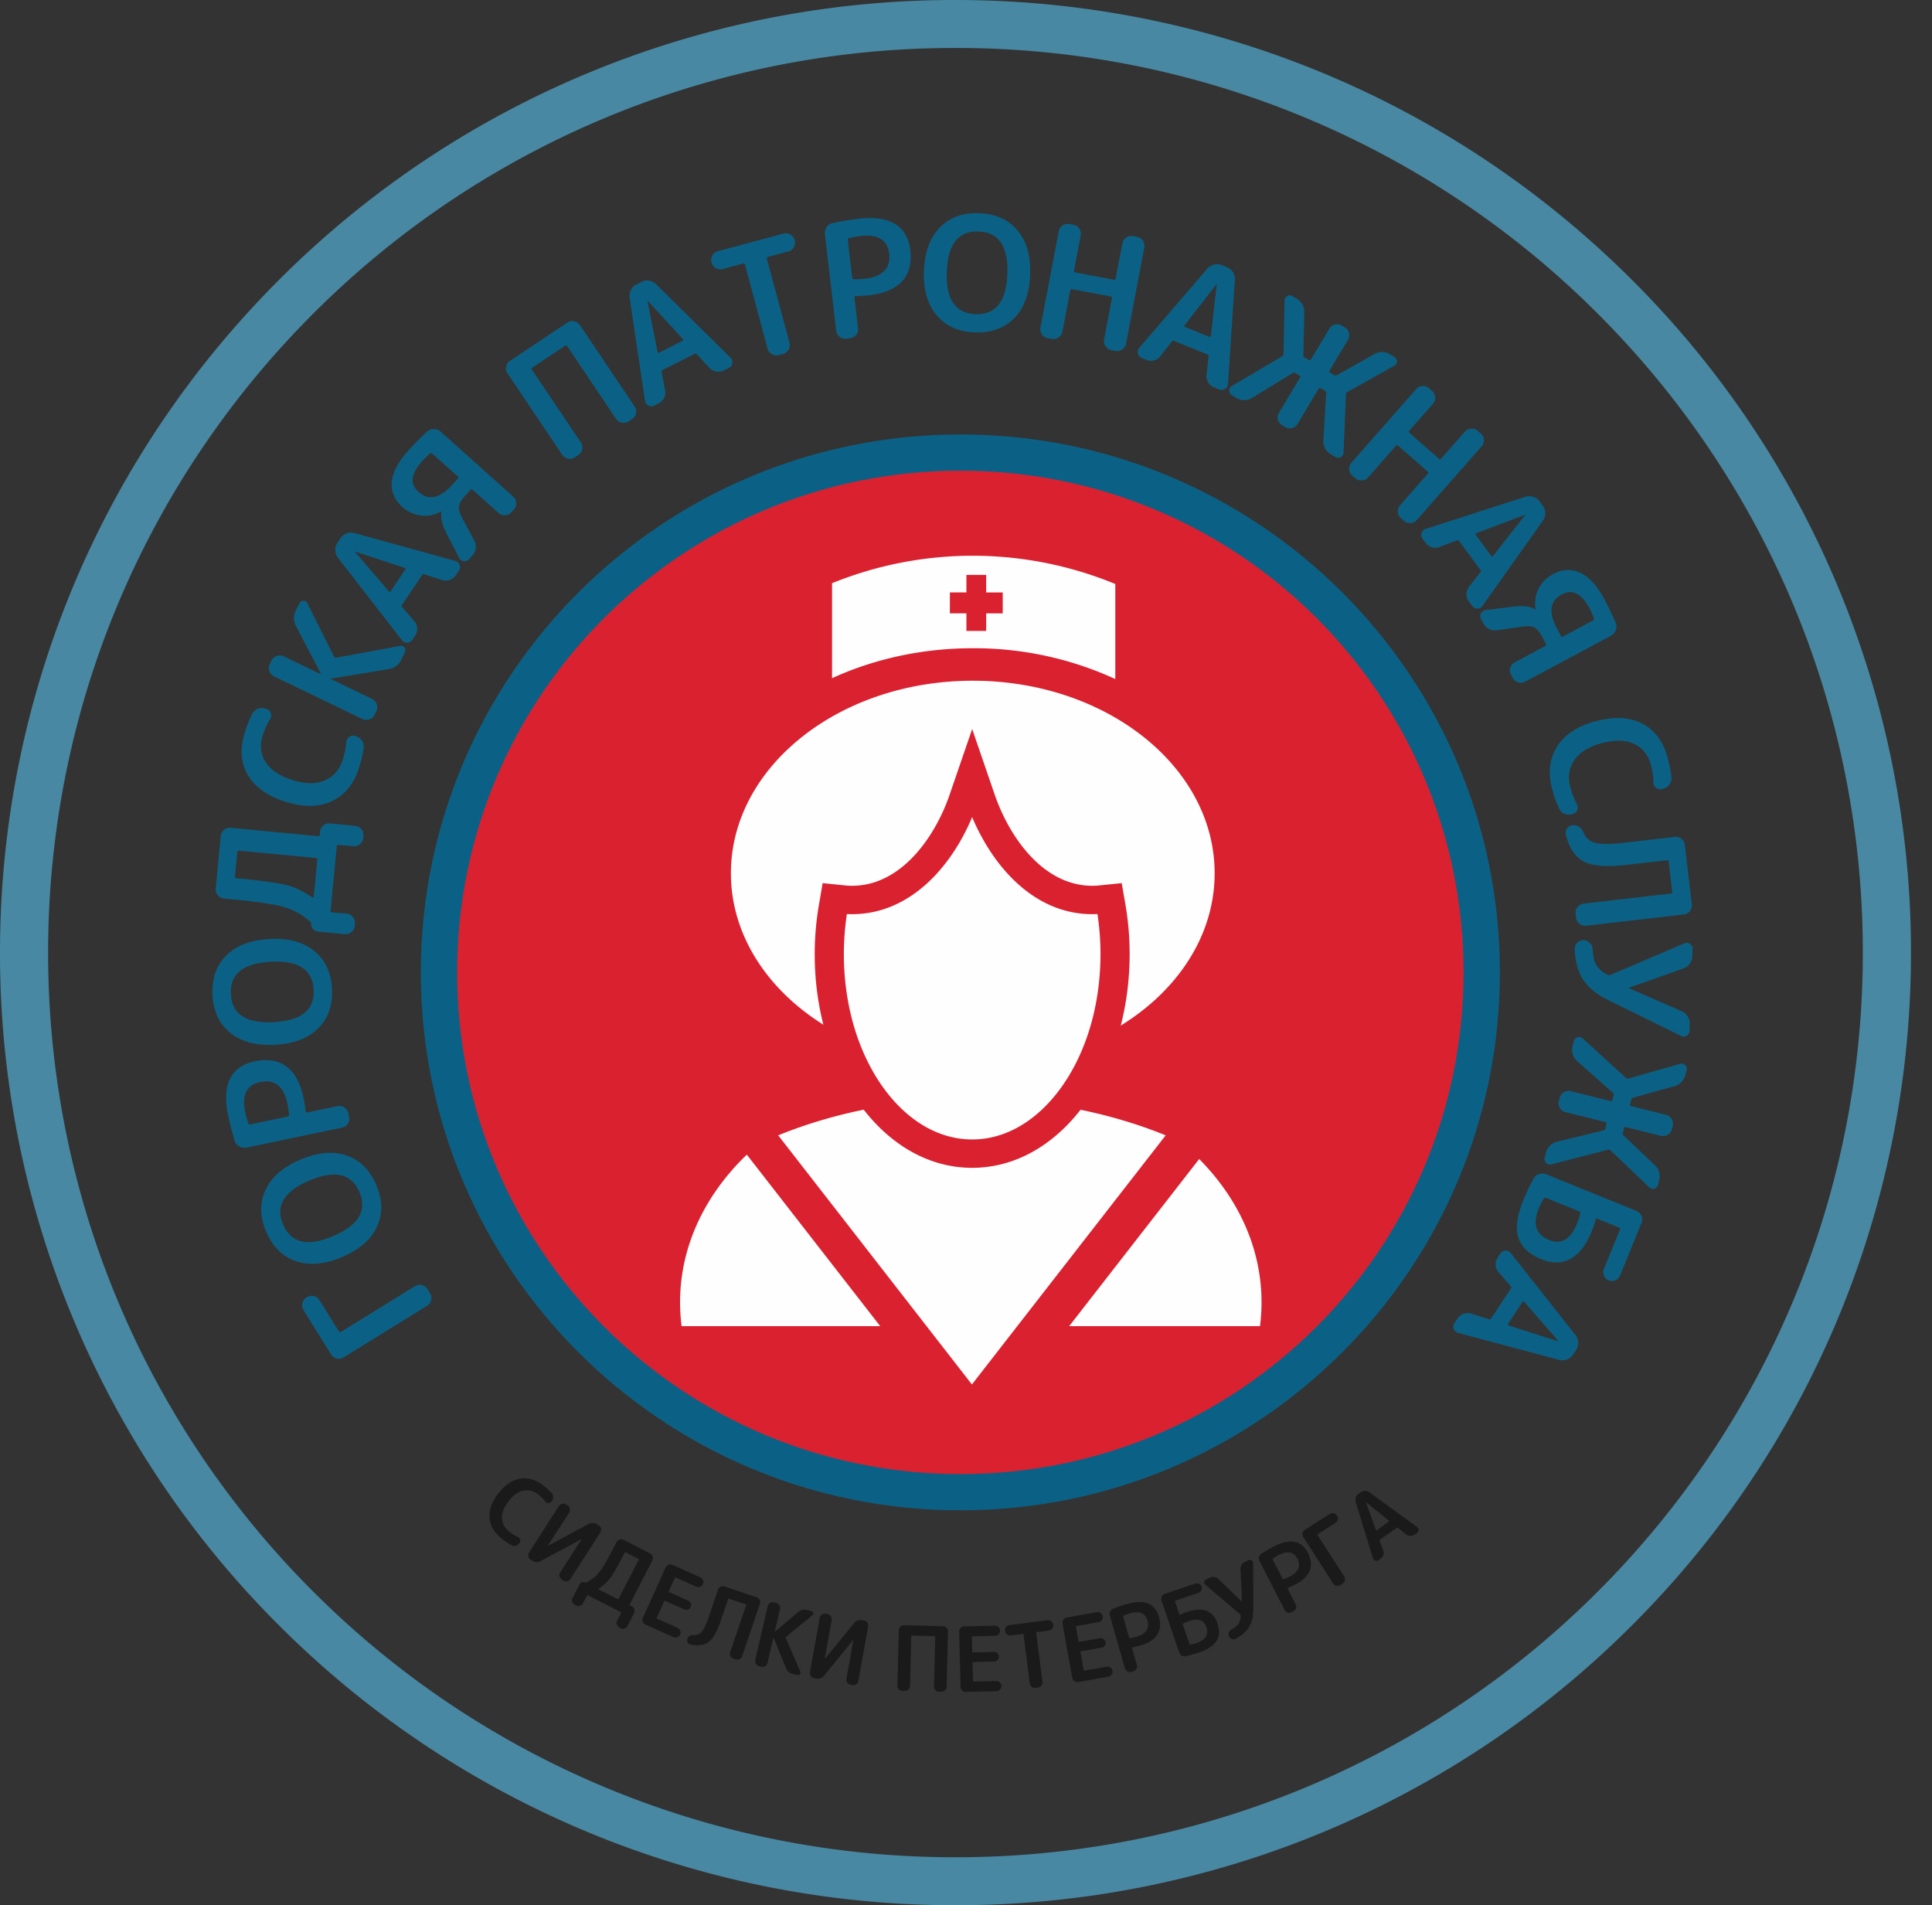
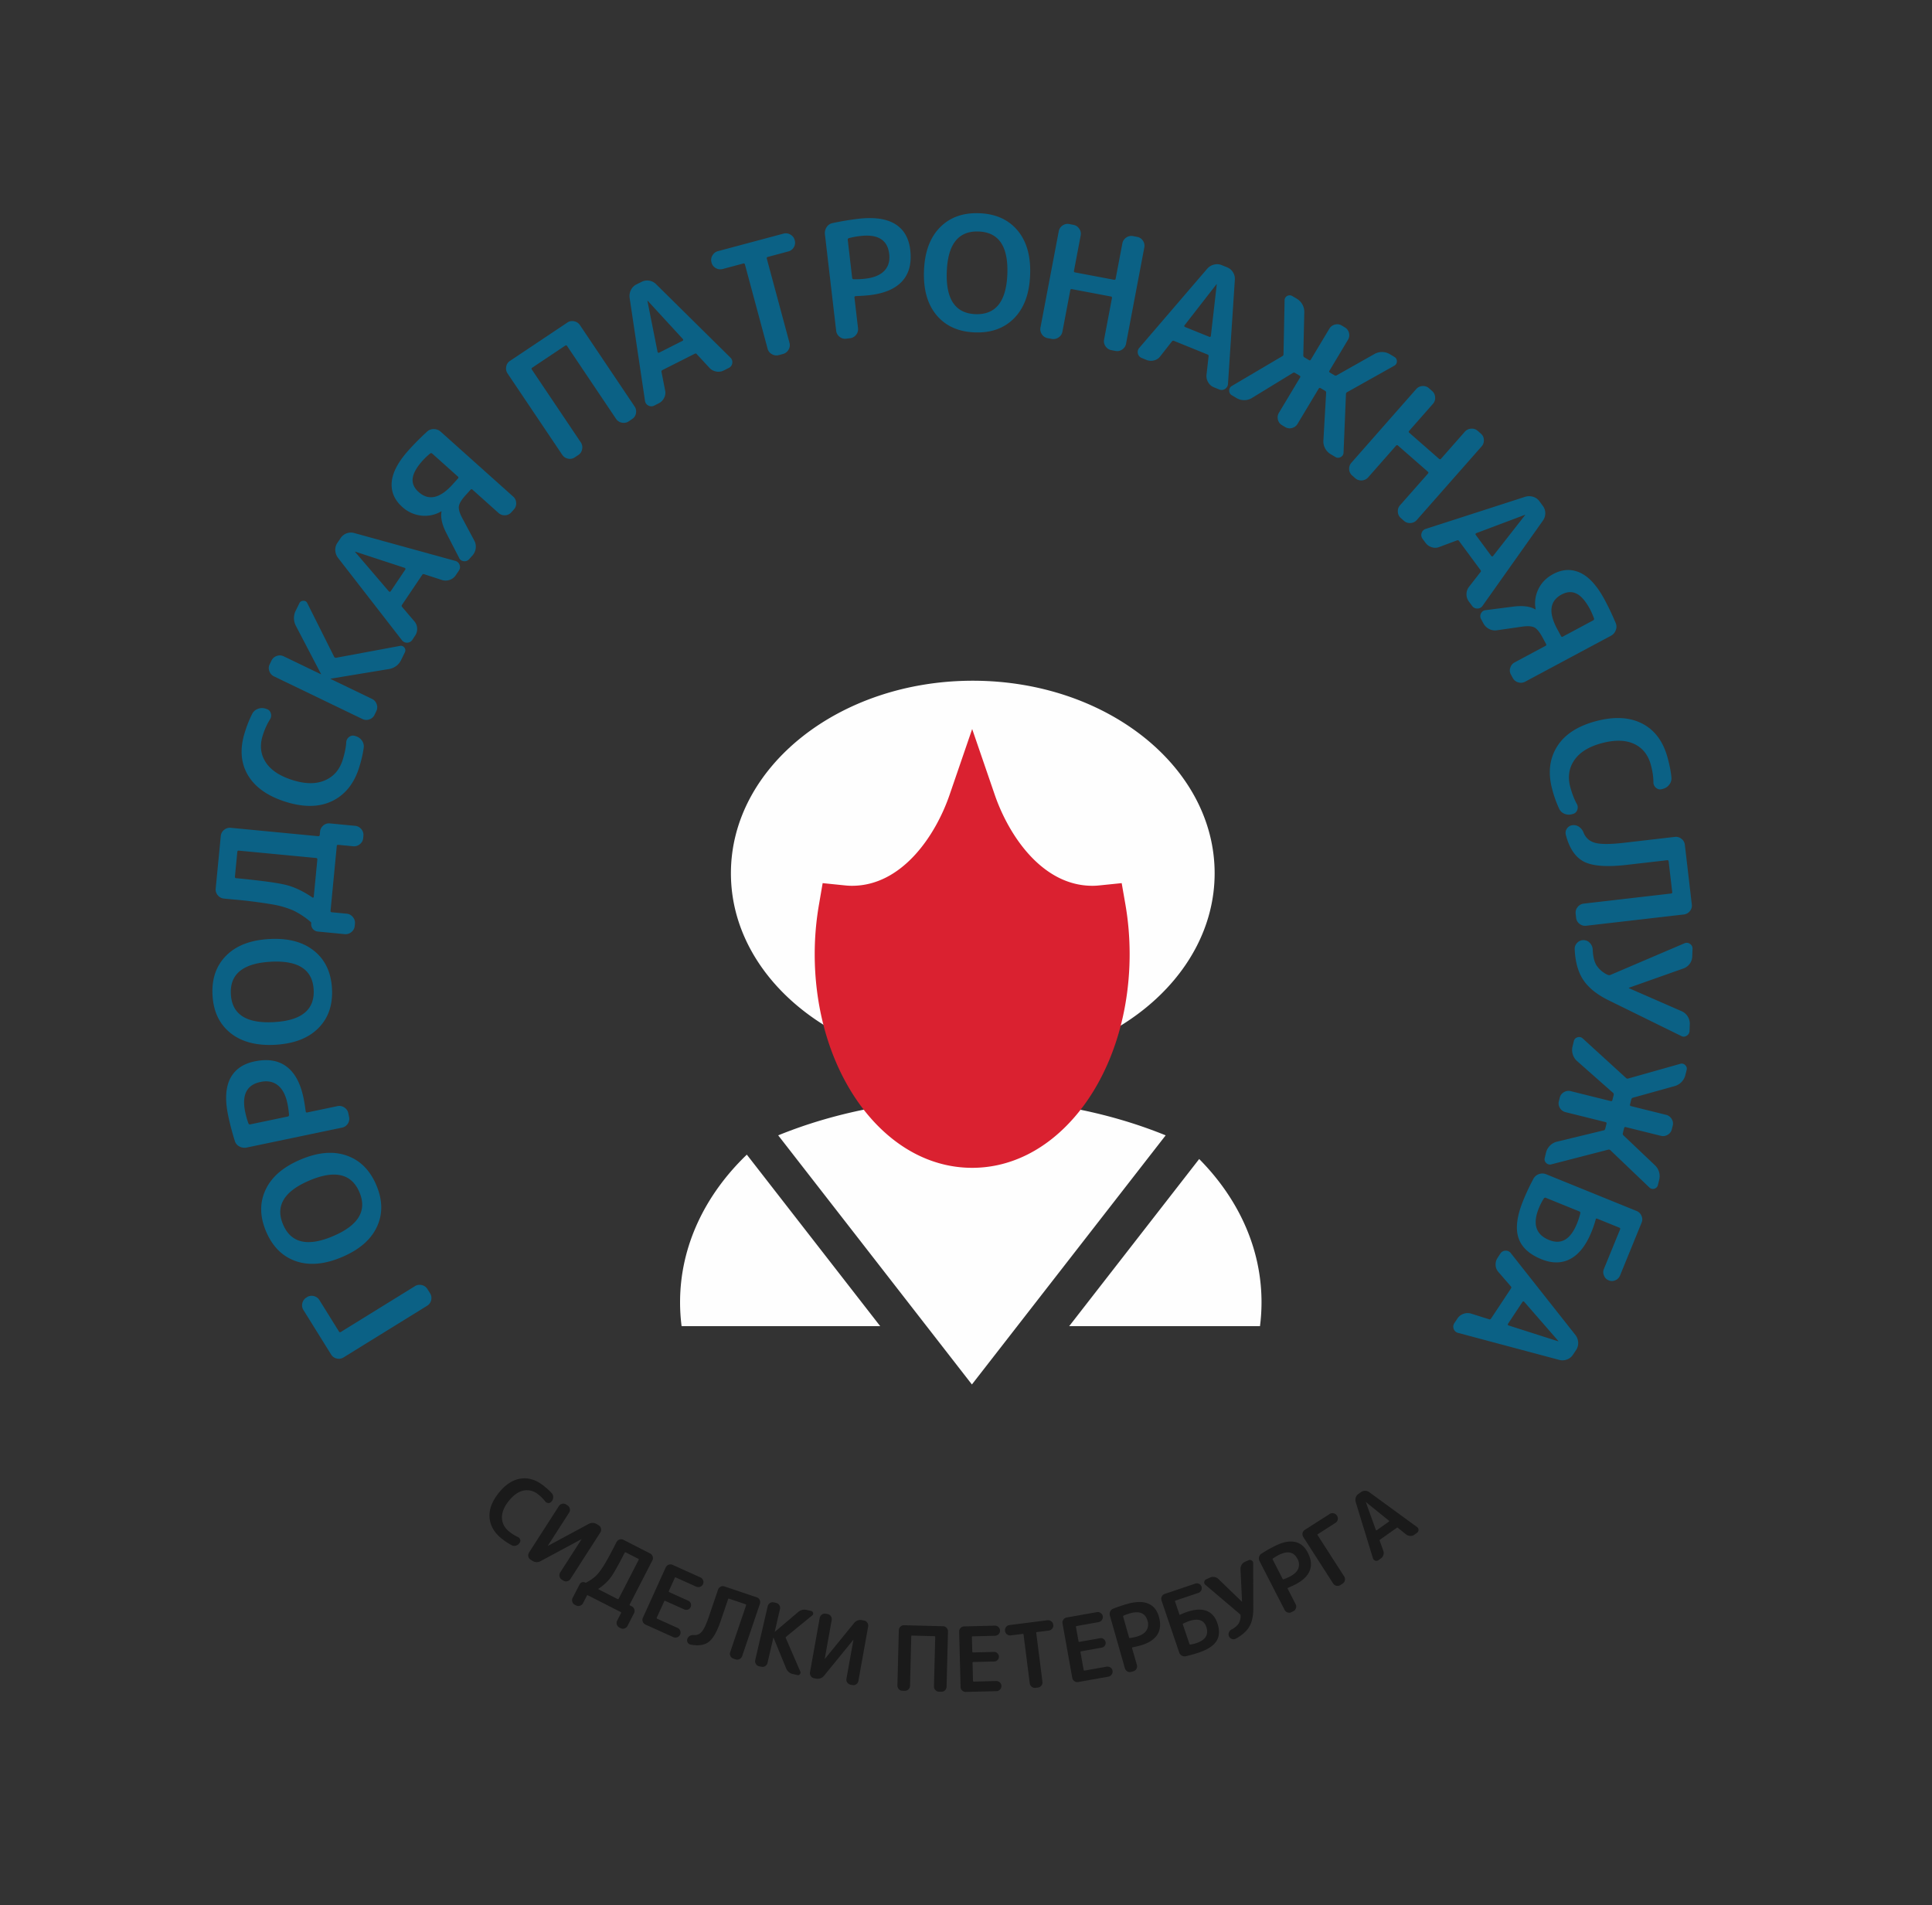
<svg xmlns="http://www.w3.org/2000/svg" width="72" height="71" viewBox="0 0 72 71" fill="none">
  <rect x="0" y="0" width="72" height="71" fill="#333333" stroke="none" />
-   <path fill-rule="evenodd" clip-rule="evenodd" d="M35.608 0c9.474 0 18.48 3.72 25.178 10.398A35.34 35.34 0 0 1 71.216 35.5a35.35 35.35 0 0 1-10.43 25.103A35.56 35.56 0 0 1 35.608 71 35.56 35.56 0 0 1 10.43 60.603 35.34 35.34 0 0 1 0 35.5c0-9.446 3.73-18.424 10.43-25.102A35.56 35.56 0 0 1 35.608 0m0 1.788a33.76 33.76 0 0 1 23.91 9.875c6.12 6.1 9.904 14.528 9.904 23.837 0 9.31-3.785 17.738-9.904 23.838a33.76 33.76 0 0 1-23.91 9.874 33.76 33.76 0 0 1-23.91-9.874c-6.12-6.1-9.905-14.529-9.905-23.838s3.785-17.737 9.904-23.837a33.76 33.76 0 0 1 23.91-9.875" fill="#4888A3" />
-   <path fill-rule="evenodd" clip-rule="evenodd" d="M35.79 16.19c11.104 0 20.106 8.976 20.106 20.046 0 11.071-9.002 20.047-20.107 20.047s-20.106-8.976-20.106-20.047 9.002-20.045 20.106-20.045" fill="#0B6185" />
-   <path fill-rule="evenodd" clip-rule="evenodd" d="M35.79 17.541c10.356 0 18.752 8.37 18.752 18.695s-8.396 18.697-18.753 18.697-18.752-8.37-18.752-18.697c0-10.325 8.395-18.695 18.752-18.695" fill="#DA2130" />
  <path fill-rule="evenodd" clip-rule="evenodd" d="M36.253 25.368c4.978 0 9.013 3.212 9.013 7.175s-4.035 7.176-9.013 7.176-9.014-3.213-9.014-7.176 4.036-7.175 9.014-7.175m-.033 26.226 4.133-5.314 3.088-3.97c-4.458-1.812-9.983-1.812-14.44 0l3.088 3.97zm8.47-8.402c1.455 1.468 2.323 3.322 2.323 5.337q0 .451-.057.891h-7.11zM25.401 49.42a7 7 0 0 1-.057-.891c0-2.09.934-4.007 2.488-5.5l4.97 6.391z" fill="#FEFEFE" />
  <path fill-rule="evenodd" clip-rule="evenodd" d="M31.484 32.995q.132.015.267.015c1.86 0 3.114-1.862 3.64-3.398l.839-2.444.839 2.444c.527 1.536 1.781 3.398 3.64 3.398q.135 0 .269-.015l.824-.084.139.798c.106.611.157 1.231.157 1.85 0 1.751-.416 3.567-1.335 5.081-.796 1.31-2.009 2.433-3.569 2.776a4.5 4.5 0 0 1-1.928 0c-1.56-.343-2.773-1.465-3.568-2.776-.92-1.514-1.336-3.33-1.336-5.08 0-.62.053-1.24.159-1.851l.137-.798z" fill="#DA2130" />
-   <path fill-rule="evenodd" clip-rule="evenodd" d="M36.23 30.45c-.766 1.829-2.298 3.618-4.48 3.618q-.093 0-.189-.005a10 10 0 0 0-.113 1.497c0 1.56.365 3.192 1.184 4.541.639 1.053 1.615 2.005 2.874 2.283a3.35 3.35 0 0 0 1.448 0c1.259-.278 2.236-1.23 2.874-2.282.82-1.35 1.184-2.983 1.184-4.542q0-.751-.113-1.497a4 4 0 0 1-.19.005c-2.18 0-3.713-1.79-4.48-3.618m-5.221-8.716a13.93 13.93 0 0 1 10.556.03v3.541a12.6 12.6 0 0 0-5.311-1.148c-1.902 0-3.69.405-5.245 1.117z" fill="#FEFEFE" />
-   <path fill-rule="evenodd" clip-rule="evenodd" d="M35.399 22.857v-.78h.617v-.653h.736v.654h.617v.78h-.617v.654h-.736v-.655z" fill="#DA2130" />
  <path d="M16.03 48.2q.071.117.038.253a.33.33 0 0 1-.15.208l-3.113 1.924a.33.33 0 0 1-.253.042.32.32 0 0 1-.21-.146l-1.034-1.662a.32.32 0 0 1-.04-.255.33.33 0 0 1 .15-.21l.025-.016a.32.32 0 0 1 .252-.038.33.33 0 0 1 .209.15l.73 1.173q.025.04.07.013l2.76-1.706a.33.33 0 0 1 .254-.04.33.33 0 0 1 .212.15zm-4.503-4.205q-1.42.605-.977 1.64.444 1.037 1.865.43 1.421-.605.978-1.64t-1.866-.43m1.384-.934q.75.256 1.11 1.096t.028 1.557q-.333.72-1.3 1.13-.968.413-1.718.156t-1.11-1.097-.027-1.557q.33-.719 1.3-1.13.967-.413 1.717-.156m-3.585-1.159 1.402-.293q.041-.008.043-.057a3 3 0 0 0-.061-.435q-.099-.47-.358-.673-.258-.204-.642-.123-.774.16-.571 1.124.043.21.12.423.02.044.067.034m3.684-.273a.32.32 0 0 1-.05.25.33.33 0 0 1-.213.144l-3.555.743a.4.4 0 0 1-.27-.04.34.34 0 0 1-.171-.207 10 10 0 0 1-.247-.942q-.183-.87.072-1.377.255-.508.912-.645.727-.152 1.188.191.462.342.634 1.166.04.192.083.51.01.046.057.036l1.128-.236a.33.33 0 0 1 .254.05q.12.078.148.212zm-2.926-5.787q-1.544.085-1.48 1.21.06 1.125 1.605 1.039 1.543-.085 1.48-1.21t-1.605-1.04m1.62-.407q.618.496.668 1.408.051.913-.508 1.474-.558.561-1.608.62-1.05.057-1.668-.44Q7.97 38 7.92 37.087t.508-1.473q.558-.563 1.609-.62 1.05-.059 1.667.44zm-.062-1.99q.011.013.03.006.018-.006.02-.025l.134-1.392q.005-.053-.048-.058L8.902 31.7q-.053-.004-.058.048l-.089.92q-.005.054.042.058 1.402.135 1.87.254.465.118.976.465m1.576 1.063a.32.32 0 0 1-.123.226.33.33 0 0 1-.247.078l-1.006-.097a.27.27 0 0 1-.184-.098.27.27 0 0 1-.061-.205.06.06 0 0 0-.03-.063 3 3 0 0 0-.635-.418 3.4 3.4 0 0 0-.781-.227 18 18 0 0 0-1.478-.186l-.331-.032a.33.33 0 0 1-.227-.123.33.33 0 0 1-.078-.246l.19-1.964a.32.32 0 0 1 .123-.226.33.33 0 0 1 .246-.078l3.26.313q.053.004.059-.048l.012-.124a.33.33 0 0 1 .12-.227.32.32 0 0 1 .243-.078l.947.091q.136.014.228.123.09.11.077.246l-.008.088a.32.32 0 0 1-.124.226.33.33 0 0 1-.246.078l-.556-.053q-.054-.006-.058.042l-.233 2.419q-.005.047.048.052l.557.053q.136.014.226.123.091.11.079.246zm.162-5.896q-.284.892-1.002 1.24-.72.348-1.739.026-1.008-.32-1.406-1-.397-.683-.108-1.592A4.3 4.3 0 0 1 9.4 26.6a.38.38 0 0 1 .208-.183.42.42 0 0 1 .284-.01l.045.015q.12.037.155.158a.26.26 0 0 1-.027.224q-.162.254-.272.598-.178.56.107 1 .283.441.998.667.708.225 1.201.016.493-.207.67-.761.117-.373.134-.66a.26.26 0 0 1 .107-.2.23.23 0 0 1 .219-.039l.04.013q.14.044.224.167a.37.37 0 0 1 .06.27q-.046.34-.172.736m.575-1.968a.32.32 0 0 1-.194.167.33.33 0 0 1-.256-.015l-3.297-1.59a.33.33 0 0 1-.17-.192.31.31 0 0 1 .01-.254l.07-.145a.33.33 0 0 1 .195-.169.33.33 0 0 1 .258.013l1.386.668q.005.003.008-.002l-.003-.008-.924-1.77a.62.62 0 0 1-.013-.599l.13-.266q.044-.091.15-.092t.147.09l1 1.997q.023.045.074.036l2.374-.441a.16.16 0 0 1 .168.061.16.16 0 0 1 .018.18l-.13.267a.61.61 0 0 1-.476.356l-2.154.356q-.005-.002-.008.003t.003.008l1.546.746q.123.06.17.194a.33.33 0 0 1-.013.258zm.536-4.605q.012.014.033.015t.032-.015l.55-.817q.009-.015 0-.034a.04.04 0 0 0-.025-.025l-1.842-.604q-.005-.003-.008.002t.001.008zm.875 1.806a.23.23 0 0 1-.193.106.23.23 0 0 1-.2-.098L12.59 20.78a.5.5 0 0 1-.095-.274.45.45 0 0 1 .077-.273l.12-.177a.46.46 0 0 1 .515-.19L16.96 20.9a.23.23 0 0 1 .166.146q.044.116-.025.219l-.12.177a.43.43 0 0 1-.223.168.45.45 0 0 1-.287.005l-.663-.216q-.043-.021-.076.028l-.749 1.112q-.03.045.003.08l.452.531q.099.11.107.261a.43.43 0 0 1-.074.275zm1.7-6.012q.035-.04 0-.07l-.96-.86q-.036-.032-.08 0a3 3 0 0 0-.273.258q-.34.38-.374.664t.219.51q.561.504 1.268-.281l.199-.22m1.987 1.262a.32.32 0 0 1-.232.107.33.33 0 0 1-.243-.086l-.968-.867q-.04-.035-.076.004l-.183.203q-.226.251-.25.41-.022.159.119.428l.458.857q.07.134.05.287a.5.5 0 0 1-.12.262l-.124.137a.22.22 0 0 1-.204.076.21.21 0 0 1-.173-.128l-.456-.886q-.259-.493-.197-.829.004-.004-.004-.012-.005-.003-.009 0a1.2 1.2 0 0 1-.747.156 1.25 1.25 0 0 1-.706-.325q-.437-.393-.389-.93.05-.538.633-1.186.314-.349.687-.691a.34.34 0 0 1 .25-.091q.15.002.255.097l2.703 2.42q.102.09.109.233a.32.32 0 0 1-.084.243zm2.366-2.05a.32.32 0 0 1-.251.047.33.33 0 0 1-.214-.142l-2.039-3.033a.33.33 0 0 1-.05-.252.31.31 0 0 1 .138-.214l2.143-1.432a.32.32 0 0 1 .252-.046.33.33 0 0 1 .214.142l2.038 3.033q.076.114.051.251a.31.31 0 0 1-.139.214l-.133.09a.33.33 0 0 1-.254.048.33.33 0 0 1-.216-.141l-1.823-2.713q-.03-.045-.07-.018l-1.234.825q-.04.026-.01.07l1.824 2.713q.075.114.048.253a.32.32 0 0 1-.141.216zm3.086-3.933a.04.04 0 0 0 .021.03q.02.01.035.002l.88-.445q.016-.008.019-.029a.04.04 0 0 0-.01-.034l-1.31-1.425q-.005-.005-.009-.002-.006.002-.003.008zm-.123 2.002a.23.23 0 0 1-.22-.001.23.23 0 0 1-.126-.183l-.573-3.842a.5.5 0 0 1 .052-.286.45.45 0 0 1 .2-.201l.192-.096a.46.46 0 0 1 .286-.046q.15.025.256.13l2.769 2.735q.09.087.072.209a.23.23 0 0 1-.13.178l-.19.096a.43.43 0 0 1-.278.038.44.44 0 0 1-.252-.136l-.473-.511q-.026-.04-.08-.013l-1.198.605q-.048.024-.037.072l.134.683a.4.4 0 0 1-.035.28.44.44 0 0 1-.2.204zm2.55-5.09a.33.33 0 0 1-.255-.032.32.32 0 0 1-.158-.2l-.005-.018a.32.32 0 0 1 .036-.254.33.33 0 0 1 .204-.16l2.446-.654a.33.33 0 0 1 .256.036.32.32 0 0 1 .159.203l.004.017a.32.32 0 0 1-.036.253.33.33 0 0 1-.204.155l-.77.206q-.045.012-.032.064l.845 3.137a.32.32 0 0 1-.036.255.33.33 0 0 1-.204.159l-.16.043a.33.33 0 0 1-.256-.036.32.32 0 0 1-.16-.203l-.844-3.137q-.015-.051-.06-.039l-.769.206m4.66-1.085.165 1.418q.004.042.053.048a3 3 0 0 0 .44-.021q.479-.055.706-.294.226-.237.181-.626-.09-.783-1.071-.67a3 3 0 0 0-.434.08q-.046.018-.04.065m-.062 3.682a.32.32 0 0 1-.245-.073.33.33 0 0 1-.125-.224l-.419-3.597a.4.4 0 0 1 .065-.264.34.34 0 0 1 .222-.151q.496-.105.963-.16.885-.101 1.37.198.483.298.56.964.087.736-.298 1.162-.384.427-1.223.523-.195.022-.516.036-.047.006-.042.053l.133 1.141a.32.32 0 0 1-.073.248.33.33 0 0 1-.225.127zm6.01-2.415q.056-1.54-1.073-1.58t-1.184 1.5q-.057 1.54 1.073 1.58 1.128.04 1.184-1.5m.259 1.646q-.553.567-1.468.534t-1.425-.637-.473-1.654q.038-1.05.59-1.616.553-.567 1.468-.534t1.426.638.472 1.653q-.038 1.05-.59 1.616m1.24.748a.32.32 0 0 1-.212-.143.33.33 0 0 1-.053-.251l.681-3.587a.33.33 0 0 1 .14-.215.32.32 0 0 1 .25-.056l.158.03q.135.026.215.143a.32.32 0 0 1 .055.252l-.25 1.316q-.01.053.037.061l1.46.276q.046.009.057-.044l.25-1.316a.33.33 0 0 1 .143-.214.33.33 0 0 1 .253-.055l.157.03q.134.025.212.142a.33.33 0 0 1 .052.251l-.68 3.587a.33.33 0 0 1-.141.215.32.32 0 0 1-.25.056l-.158-.03a.33.33 0 0 1-.215-.143.32.32 0 0 1-.055-.252l.293-1.543q.01-.052-.036-.061l-1.46-.276q-.047-.008-.057.044l-.293 1.543a.32.32 0 0 1-.144.214.33.33 0 0 1-.252.055zm5.106-.48a.04.04 0 0 0-.009.035q.004.02.021.028l.914.37q.017.007.035-.005a.04.04 0 0 0 .018-.03l.22-1.92q.002-.007-.003-.009-.006-.002-.008.003zm-1.597 1.22a.23.23 0 0 1-.143-.167.23.23 0 0 1 .055-.214l2.534-2.952a.5.5 0 0 1 .25-.148.45.45 0 0 1 .284.02l.198.08q.144.058.223.186a.46.46 0 0 1 .069.278l-.255 3.877a.23.23 0 0 1-.11.192.23.23 0 0 1-.22.02l-.198-.081a.43.43 0 0 1-.21-.185.44.44 0 0 1-.063-.278l.077-.692q.012-.045-.043-.068l-1.244-.505q-.05-.02-.079.02l-.43.548a.4.4 0 0 1-.234.158.44.44 0 0 1-.285-.017zm3.358 1.389a.19.19 0 0 1-.098-.172q0-.116.097-.174l1.886-1.113q.042-.023.041-.079l.04-1.993a.18.18 0 0 1 .097-.17.19.19 0 0 1 .194.006l.164.097a.57.57 0 0 1 .279.505l-.037 1.608q0 .048.045.075l.164.098q.045.027.07-.014l.692-1.154a.33.33 0 0 1 .206-.154.32.32 0 0 1 .254.034l.122.073a.32.32 0 0 1 .15.207.33.33 0 0 1-.038.253l-.692 1.155q-.025.04.021.068l.164.097q.046.028.087.004l1.404-.793a.57.57 0 0 1 .578.006l.163.098a.18.18 0 0 1 .097.168.18.18 0 0 1-.103.167l-1.743.977q-.05.025-.051.073l-.09 2.184a.19.19 0 0 1-.108.167.19.19 0 0 1-.198-.005l-.174-.103a.55.55 0 0 1-.206-.216.54.54 0 0 1-.065-.29l.102-1.777q.01-.05-.041-.08l-.164-.097q-.046-.027-.073.018l-.787 1.312a.33.33 0 0 1-.206.154.32.32 0 0 1-.254-.034l-.122-.073a.32.32 0 0 1-.15-.207.33.33 0 0 1 .038-.253l.787-1.313q.027-.046-.018-.073l-.164-.097q-.05-.03-.09.001l-1.521.93a.54.54 0 0 1-.287.081.55.55 0 0 1-.289-.079zm4.482 2.988a.32.32 0 0 1-.11-.23.33.33 0 0 1 .083-.243l2.415-2.745a.33.33 0 0 1 .23-.113.32.32 0 0 1 .243.078l.121.106q.103.09.112.232a.32.32 0 0 1-.08.245l-.886 1.007q-.036.04 0 .07l1.117.978q.035.03.071-.009l.886-1.007a.33.33 0 0 1 .233-.112.33.33 0 0 1 .245.08l.12.106q.105.09.11.23a.33.33 0 0 1-.082.243L52.8 19.378a.33.33 0 0 1-.23.113.32.32 0 0 1-.243-.078l-.121-.106a.32.32 0 0 1-.112-.232.32.32 0 0 1 .08-.244l1.04-1.18q.035-.041-.001-.072l-1.117-.977q-.036-.031-.072.009l-1.038 1.18a.33.33 0 0 1-.233.112.33.33 0 0 1-.245-.08zm4.626 2.151q-.017.006-.025.026-.007.02.003.034l.586.793q.01.015.032.013a.04.04 0 0 0 .032-.016l1.193-1.524q.004-.003.001-.008-.003-.004-.008-.001zm-2 .21a.23.23 0 0 1-.035-.217.23.23 0 0 1 .16-.154l3.707-1.197a.5.5 0 0 1 .29.003q.144.045.233.165l.126.172a.45.45 0 0 1 .092.274q0 .15-.086.273l-2.248 3.174a.23.23 0 0 1-.195.106.23.23 0 0 1-.197-.098l-.127-.172a.43.43 0 0 1-.083-.267.44.44 0 0 1 .092-.27l.428-.55q.035-.032 0-.08l-.797-1.079q-.03-.043-.077-.024l-.653.244a.4.4 0 0 1-.283.012.44.44 0 0 1-.234-.162zm5.158 3.622q.025.048.066.025l1.137-.609q.042-.022.027-.075a3 3 0 0 0-.15-.343q-.242-.448-.5-.576t-.556.032q-.665.356-.165 1.285zm-1.866 1.436a.31.31 0 0 1-.022-.255.33.33 0 0 1 .163-.198l1.147-.614q.048-.025.022-.072l-.13-.24q-.16-.298-.301-.373-.142-.075-.444-.035l-.964.139a.47.47 0 0 1-.288-.052.5.5 0 0 1-.206-.202l-.087-.161a.22.22 0 0 1-.003-.218.21.21 0 0 1 .179-.119l.991-.127q.554-.075.849.098.002.005.013 0 .005-.004.002-.009a1.2 1.2 0 0 1 .107-.753q.174-.353.547-.552.518-.277 1.009-.049t.904.996q.222.412.419.88a.34.34 0 0 1 0 .264.38.38 0 0 1-.178.207l-3.2 1.713a.33.33 0 0 1-.258.023.33.33 0 0 1-.2-.16zm1.54 4.279q-.243-.905.174-1.584t1.451-.956q1.021-.273 1.725.088.705.36.952 1.283.114.423.14.723a.37.37 0 0 1-.077.266.42.42 0 0 1-.234.16l-.046.013a.23.23 0 0 1-.216-.05.26.26 0 0 1-.098-.203q0-.3-.095-.65-.153-.567-.63-.786-.478-.218-1.2-.025-.72.192-1.022.632t-.152 1.001q.102.378.243.629.06.106.018.225a.22.22 0 0 1-.163.15l-.04.012a.42.42 0 0 1-.28-.02.37.37 0 0 1-.197-.197 4.3 4.3 0 0 1-.253-.711m.507 1.693a.27.27 0 0 1 .044-.235.28.28 0 0 1 .208-.122q.135-.016.246.064a.46.46 0 0 1 .162.21q.12.303.44.385.321.083 1.07-.004l1.89-.219a.33.33 0 0 1 .248.07q.111.086.127.221l.26 2.231a.31.31 0 0 1-.073.244.33.33 0 0 1-.225.125l-3.638.42a.33.33 0 0 1-.247-.07.32.32 0 0 1-.128-.22l-.018-.16a.32.32 0 0 1 .073-.246.33.33 0 0 1 .224-.128l3.254-.376q.053-.006.048-.053l-.134-1.148q-.005-.047-.058-.041l-1.494.172q-1.116.13-1.6-.116-.483-.245-.68-1.004m1.659 5.224 2.767-1.182q.108-.043.204.025a.2.2 0 0 1 .092.182l-.01.284a.49.49 0 0 1-.332.45l-2.025.717q-.005 0-.006.012 0 .005.006.006l1.967.859a.51.51 0 0 1 .299.467l-.01.26a.21.21 0 0 1-.107.184.19.19 0 0 1-.209.007l-2.694-1.324q-.655-.32-.948-.76-.294-.44-.322-1.16 0-.135.101-.233a.32.32 0 0 1 .238-.092q.137.005.231.109.095.105.102.241.015.386.142.592a1 1 0 0 0 .419.353.13.13 0 0 0 .095.003m-1.36 2.466a.19.19 0 0 1 .137-.143.19.19 0 0 1 .194.042l1.617 1.476q.034.033.088.016l1.924-.543a.18.18 0 0 1 .191.045q.08.077.052.186l-.046.184a.57.57 0 0 1-.404.414l-1.553.432q-.046.014-.06.065l-.045.184q-.014.052.033.063l1.31.325a.33.33 0 0 1 .206.152q.075.12.042.252l-.035.138a.32.32 0 0 1-.155.203.33.33 0 0 1-.254.037l-1.31-.325q-.045-.012-.059.04l-.046.185q-.012.052.022.084l1.169 1.109a.56.56 0 0 1 .162.553l-.046.184a.18.18 0 0 1-.133.141.18.18 0 0 1-.19-.05L60.02 42.87q-.04-.04-.085-.027l-2.122.548a.19.19 0 0 1-.192-.053.19.19 0 0 1-.053-.191l.048-.196a.55.55 0 0 1 .148-.259.54.54 0 0 1 .26-.146l1.734-.42q.05-.005.065-.062l.046-.185q.013-.051-.039-.064l-1.488-.37a.33.33 0 0 1-.207-.152.32.32 0 0 1-.042-.251l.035-.138a.32.32 0 0 1 .155-.203.33.33 0 0 1 .254-.038l1.488.37q.053.012.065-.04l.046-.184q.014-.057-.027-.086l-1.335-1.18a.54.54 0 0 1-.161-.25.55.55 0 0 1-.008-.299zm.206 6.346-1.25-.507q-.043-.018-.075.027-.105.163-.185.36-.36.884.382 1.185.678.275 1.038-.608.074-.182.125-.385.01-.054-.035-.072m-1.708-1.224a.38.38 0 0 1 .476-.159l3.364 1.366a.33.33 0 0 1 .183.18q.057.128.005.255l-.804 1.97a.32.32 0 0 1-.176.178.3.3 0 0 1-.245.003.3.3 0 0 1-.175-.176.3.3 0 0 1-.005-.249l.601-1.47q.021-.05-.024-.068l-.826-.335q-.05-.02-.056.028a4 4 0 0 1-.157.461q-.306.753-.787 1.009-.48.256-1.08.012-.693-.28-.86-.81-.166-.527.184-1.383.165-.407.382-.812m-.346 4.593a.04.04 0 0 0-.033-.014q-.021 0-.031.015l-.543.821q-.01.015-.002.035a.04.04 0 0 0 .027.024l1.846.59q.005.002.009-.003t-.002-.008zm-.89-1.798a.23.23 0 0 1 .193-.108.23.23 0 0 1 .2.096l2.41 3.053q.09.123.097.274.007.15-.074.274l-.118.178a.45.45 0 0 1-.227.18.46.46 0 0 1-.287.015l-3.764-1.005a.23.23 0 0 1-.167-.145.23.23 0 0 1 .023-.22l.118-.177a.43.43 0 0 1 .223-.17.45.45 0 0 1 .286-.007l.666.21q.042.021.075-.028l.74-1.118q.03-.045-.004-.081l-.456-.527a.4.4 0 0 1-.11-.26.44.44 0 0 1 .072-.275z" fill="#0B6185" />
  <path d="M18.704 57.344q-.416-.327-.459-.775-.042-.448.332-.922.369-.468.81-.542.44-.075.865.259.195.153.308.28a.2.2 0 0 1 .056.146.23.23 0 0 1-.051.151l-.017.021a.13.13 0 0 1-.114.05.15.15 0 0 1-.114-.058 1.4 1.4 0 0 0-.263-.262.64.64 0 0 0-.552-.143q-.29.063-.551.394-.26.33-.247.63.012.301.27.504.176.137.324.202.063.029.084.096a.13.13 0 0 1-.022.123l-.014.019a.23.23 0 0 1-.133.085.2.2 0 0 1-.156-.022 2.5 2.5 0 0 1-.356-.236m1.066.776a.18.18 0 0 1-.081-.119.2.2 0 0 1 .026-.143l1.115-1.735a.2.2 0 0 1 .12-.083.18.18 0 0 1 .142.023l.062.04q.064.042.082.12.018.079-.024.144l-.796 1.236.001.005h.005l1.506-.811a.3.3 0 0 1 .328.01l.062.04q.065.042.081.12.015.077-.026.142l-1.116 1.735a.2.2 0 0 1-.119.083.18.18 0 0 1-.142-.023l-.062-.04a.18.18 0 0 1-.082-.12.18.18 0 0 1 .024-.143l.795-1.237v-.005l-.005.001-1.506.81a.3.3 0 0 1-.328-.01zm2.541 1.08q-.01.005-.01.015 0 .011.01.016l.705.36q.025.014.04-.013l.744-1.447q.014-.028-.013-.041l-.466-.238q-.027-.014-.04.01-.361.706-.522.925a1.8 1.8 0 0 1-.448.414m-.887.605a.18.18 0 0 1-.094-.112.18.18 0 0 1 .01-.145l.261-.507a.154.154 0 0 1 .21-.065.04.04 0 0 0 .04-.002q.22-.12.352-.245.132-.126.282-.362.15-.237.406-.735l.086-.167a.18.18 0 0 1 .112-.093.18.18 0 0 1 .145.01l.995.509q.069.034.094.111t-.01.145l-.844 1.642q-.015.025.013.04l.063.032q.069.036.094.11a.18.18 0 0 1-.01.144l-.244.477a.2.2 0 0 1-.112.093.18.18 0 0 1-.146-.01l-.044-.024a.18.18 0 0 1-.094-.111.18.18 0 0 1 .01-.145l.145-.28q.013-.027-.01-.04l-1.225-.625q-.024-.012-.038.015l-.144.28a.18.18 0 0 1-.112.093.18.18 0 0 1-.145-.01zm2.63.735a.2.2 0 0 1-.1-.107.18.18 0 0 1 .004-.145l.852-1.879a.2.2 0 0 1 .107-.098.18.18 0 0 1 .146.003l1.04.469q.07.031.099.107.029.075-.004.145a.18.18 0 0 1-.106.098.2.2 0 0 1-.145-.005l-.759-.342q-.028-.013-.04.015l-.223.49q-.012.028.015.04l.707.32a.17.17 0 0 1 .096.101.18.18 0 0 1-.005.137.17.17 0 0 1-.1.093.18.18 0 0 1-.139-.006l-.706-.318q-.028-.013-.04.015l-.277.61q-.012.027.015.04l.759.341q.07.032.1.106.028.074-.003.143a.18.18 0 0 1-.108.1q-.075.027-.145-.004zm1.683.747a.15.15 0 0 1-.109-.08.16.16 0 0 1-.012-.135.2.2 0 0 1 .092-.11.26.26 0 0 1 .147-.031.34.34 0 0 0 .303-.131q.12-.144.256-.546l.345-1.015a.2.2 0 0 1 .095-.109.18.18 0 0 1 .144-.011l1.205.406a.18.18 0 0 1 .108.096.2.2 0 0 1 .009.145l-.663 1.953a.2.2 0 0 1-.096.109.18.18 0 0 1-.143.011l-.086-.029a.18.18 0 0 1-.11-.096.18.18 0 0 1-.01-.146l.593-1.746q.009-.03-.016-.037l-.62-.21q-.026-.008-.035.02l-.273.802q-.203.6-.445.786-.243.188-.679.103m2.548.807a.18.18 0 0 1-.116-.085.2.2 0 0 1-.024-.143l.465-2.008q.018-.075.084-.118a.18.18 0 0 1 .142-.026l.089.02q.076.017.118.086a.18.18 0 0 1 .025.143l-.196.844q0 .004.003.004l.004-.002.861-.73a.35.35 0 0 1 .33-.081l.163.037q.055.014.07.071.013.06-.032.092l-.977.8q-.022.018-.01.045l.54 1.247a.09.09 0 0 1-.013.1.09.09 0 0 1-.097.033l-.163-.038a.34.34 0 0 1-.256-.217l-.467-1.138q0-.003-.003-.004-.003 0-.004.003l-.218.942a.18.18 0 0 1-.086.118.18.18 0 0 1-.143.025zm2.052.447a.18.18 0 0 1-.12-.08.2.2 0 0 1-.031-.141l.363-2.03a.2.2 0 0 1 .079-.121.18.18 0 0 1 .14-.033l.073.013q.075.013.122.08.045.065.032.141l-.259 1.446q0 .004.003.004t.004-.002l1.08-1.325a.3.3 0 0 1 .307-.115l.072.013q.077.014.12.08.044.065.032.14l-.364 2.03a.2.2 0 0 1-.078.123.18.18 0 0 1-.14.032l-.073-.013a.2.2 0 0 1-.122-.08.18.18 0 0 1-.033-.141l.26-1.446q0-.003-.004-.004-.003 0-.003.003l-1.08 1.324a.3.3 0 0 1-.307.115zm3.29.467a.18.18 0 0 1-.131-.06.2.2 0 0 1-.052-.135l.052-2.061a.2.2 0 0 1 .06-.133.18.18 0 0 1 .133-.053l1.456.037a.18.18 0 0 1 .131.06.2.2 0 0 1 .053.135l-.053 2.061a.2.2 0 0 1-.059.133.18.18 0 0 1-.134.053l-.09-.002a.18.18 0 0 1-.133-.06.18.18 0 0 1-.054-.135l.047-1.844q0-.03-.026-.03l-.84-.022q-.026 0-.027.03l-.046 1.843a.18.18 0 0 1-.06.133.2.2 0 0 1-.136.053zm2.367.044a.18.18 0 0 1-.136-.053.18.18 0 0 1-.06-.133l-.053-2.06a.18.18 0 0 1 .054-.136.18.18 0 0 1 .133-.06l1.14-.029a.18.18 0 0 1 .136.054q.06.056.06.132a.18.18 0 0 1-.053.134.2.2 0 0 1-.133.058l-.832.021q-.03 0-.03.031l.014.539q0 .03.03.03l.776-.02a.17.17 0 0 1 .13.05.18.18 0 0 1 .056.126.17.17 0 0 1-.049.126.18.18 0 0 1-.128.055l-.775.02q-.03 0-.03.031l.017.669q.001.03.031.03l.833-.022a.2.2 0 0 1 .135.052q.06.054.06.13a.18.18 0 0 1-.053.136.18.18 0 0 1-.133.06zm1.674-2.107a.2.2 0 0 1-.14-.038.18.18 0 0 1-.074-.123v-.01a.18.18 0 0 1 .039-.14.18.18 0 0 1 .126-.074l1.418-.18a.2.2 0 0 1 .14.04.18.18 0 0 1 .074.126l.002.01a.18.18 0 0 1-.04.138.2.2 0 0 1-.127.072l-.446.056q-.026.004-.022.033l.231 1.82a.18.18 0 0 1-.04.14.18.18 0 0 1-.125.073l-.094.012a.18.18 0 0 1-.14-.04.2.2 0 0 1-.074-.125l-.231-1.82q-.004-.03-.03-.026zm2.514 1.738a.18.18 0 0 1-.142-.033.18.18 0 0 1-.08-.122l-.363-2.03a.18.18 0 0 1 .032-.14.18.18 0 0 1 .123-.08l1.123-.2a.18.18 0 0 1 .142.032q.066.045.08.122a.18.18 0 0 1-.033.14.2.2 0 0 1-.122.078l-.82.146q-.03.005-.024.035l.095.53q.005.03.035.025l.763-.136q.077-.015.137.03.06.044.074.116a.17.17 0 0 1-.03.133.17.17 0 0 1-.118.073l-.763.136q-.03.005-.024.035l.118.659q.005.03.035.024l.82-.146a.2.2 0 0 1 .141.031q.066.045.08.12a.18.18 0 0 1-.033.142.18.18 0 0 1-.122.08zm1.675-2.437.22.776q.007.024.034.022.128-.019.244-.051.261-.074.366-.228a.42.42 0 0 0 .044-.365q-.121-.429-.658-.276-.116.032-.234.083-.024.014-.017.04m.3 2.059a.18.18 0 0 1-.144-.02.2.2 0 0 1-.09-.113l-.56-1.967a.22.22 0 0 1 .013-.153.2.2 0 0 1 .11-.104q.267-.104.522-.176.484-.137.781-.014t.4.487q.115.402-.06.675-.176.271-.635.402-.106.03-.284.066-.026.007-.019.034l.178.624a.18.18 0 0 1-.018.145.18.18 0 0 1-.114.09zm1.927-1.763.244.72q.008.025.039.022.108-.016.223-.054.51-.173.366-.601-.132-.39-.644-.217a2 2 0 0 0-.211.089q-.027.016-.018.04m.106 1.18a.2.2 0 0 1-.149-.026.2.2 0 0 1-.095-.118l-.658-1.937a.2.2 0 0 1 .01-.145.18.18 0 0 1 .107-.096l1.142-.385a.18.18 0 0 1 .141.009.177.177 0 0 1 .08.243.18.18 0 0 1-.104.093l-.852.288q-.03.01-.02.035l.161.475q.01.03.033.014.128-.06.256-.103.435-.147.723-.038.286.11.404.456.135.4-.03.665-.165.266-.66.433a5 5 0 0 1-.49.137m2.025-1.566-1.294-1.099a.11.11 0 0 1-.039-.11.12.12 0 0 1 .07-.09l.146-.067a.28.28 0 0 1 .312.054l.871.841q.002.003.008 0 .003 0 .001-.004l-.057-1.208a.3.3 0 0 1 .041-.16.27.27 0 0 1 .121-.108l.134-.06a.12.12 0 0 1 .12.008.11.11 0 0 1 .056.103l.005 1.691q.002.41-.148.67-.15.258-.508.452a.18.18 0 0 1-.144.008.18.18 0 0 1-.106-.097.18.18 0 0 1-.003-.144.2.2 0 0 1 .097-.111.7.7 0 0 0 .265-.22.56.56 0 0 0 .074-.3.07.07 0 0 0-.023-.049m1.22-2.036.369.718q.011.021.037.015a2 2 0 0 0 .229-.098q.242-.124.315-.294a.42.42 0 0 0-.029-.368q-.203-.396-.7-.143-.107.056-.213.128-.02.018-.008.042m.697 1.96a.18.18 0 0 1-.144.01.2.2 0 0 1-.11-.094l-.935-1.82a.22.22 0 0 1-.018-.153.2.2 0 0 1 .087-.123q.241-.154.478-.274.447-.23.763-.166.315.062.488.399.192.372.073.673t-.543.518a4 4 0 0 1-.266.121q-.024.012-.012.036l.297.578a.18.18 0 0 1 .01.145.18.18 0 0 1-.093.112zm1.818-1.008a.18.18 0 0 1-.142.023.2.2 0 0 1-.12-.082l-1.115-1.736a.2.2 0 0 1-.026-.142.18.18 0 0 1 .08-.12l.933-.596a.18.18 0 0 1 .144-.024.18.18 0 0 1 .12.082l.01.014q.04.064.023.142a.2.2 0 0 1-.083.118l-.658.421q-.023.015-.007.04l.99 1.538a.18.18 0 0 1 .024.144.18.18 0 0 1-.082.12zm1.327-2.06a.02.02 0 0 0 .015.015.02.02 0 0 0 .02-.002l.454-.321q.008-.006.007-.018 0-.012-.009-.018l-.85-.686q-.003-.003-.006-.001t0 .005zm.1 1.129a.13.13 0 0 1-.123.017.13.13 0 0 1-.085-.09l-.644-2.099a.3.3 0 0 1 .005-.163.25.25 0 0 1 .095-.13l.098-.07q.072-.05.157-.049a.26.26 0 0 1 .153.051l1.776 1.296a.13.13 0 0 1 .059.11q0 .07-.058.11l-.098.07a.24.24 0 0 1-.152.044.25.25 0 0 1-.152-.054l-.307-.246q-.019-.02-.046 0l-.618.437q-.025.017-.015.044l.133.37a.23.23 0 0 1 .004.159.25.25 0 0 1-.094.13z" fill="#1A1A1A" />
</svg>